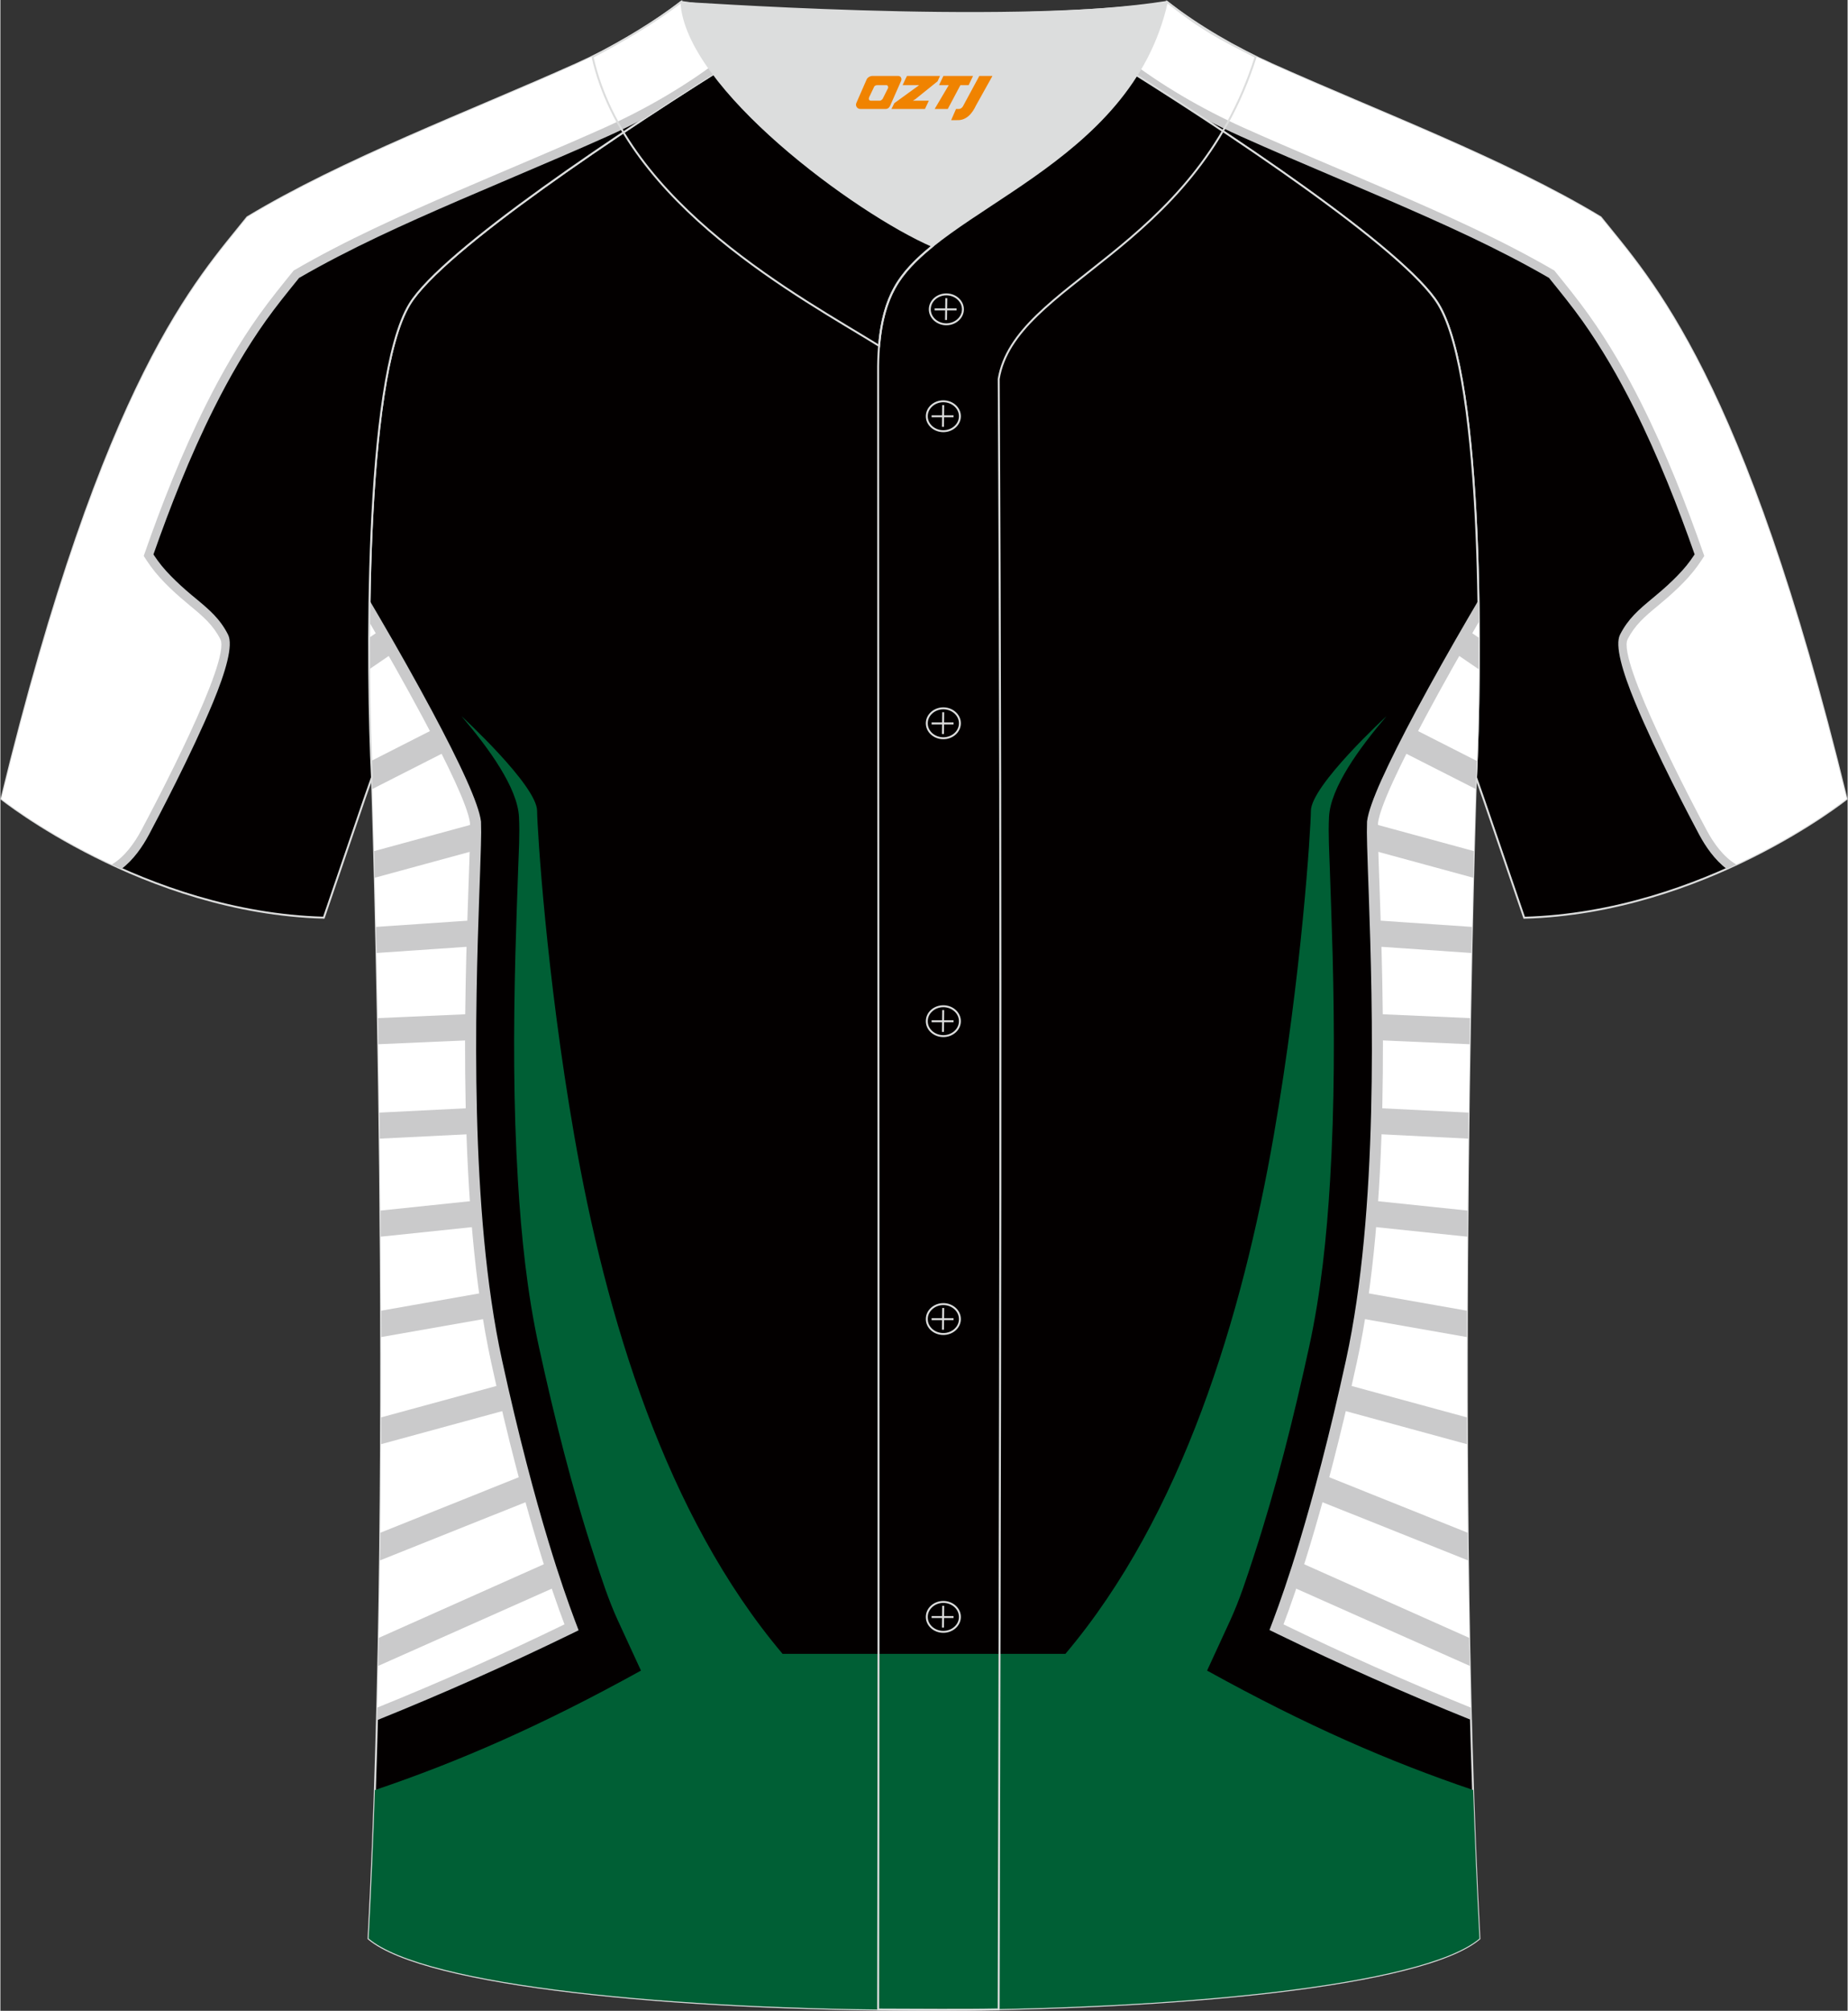
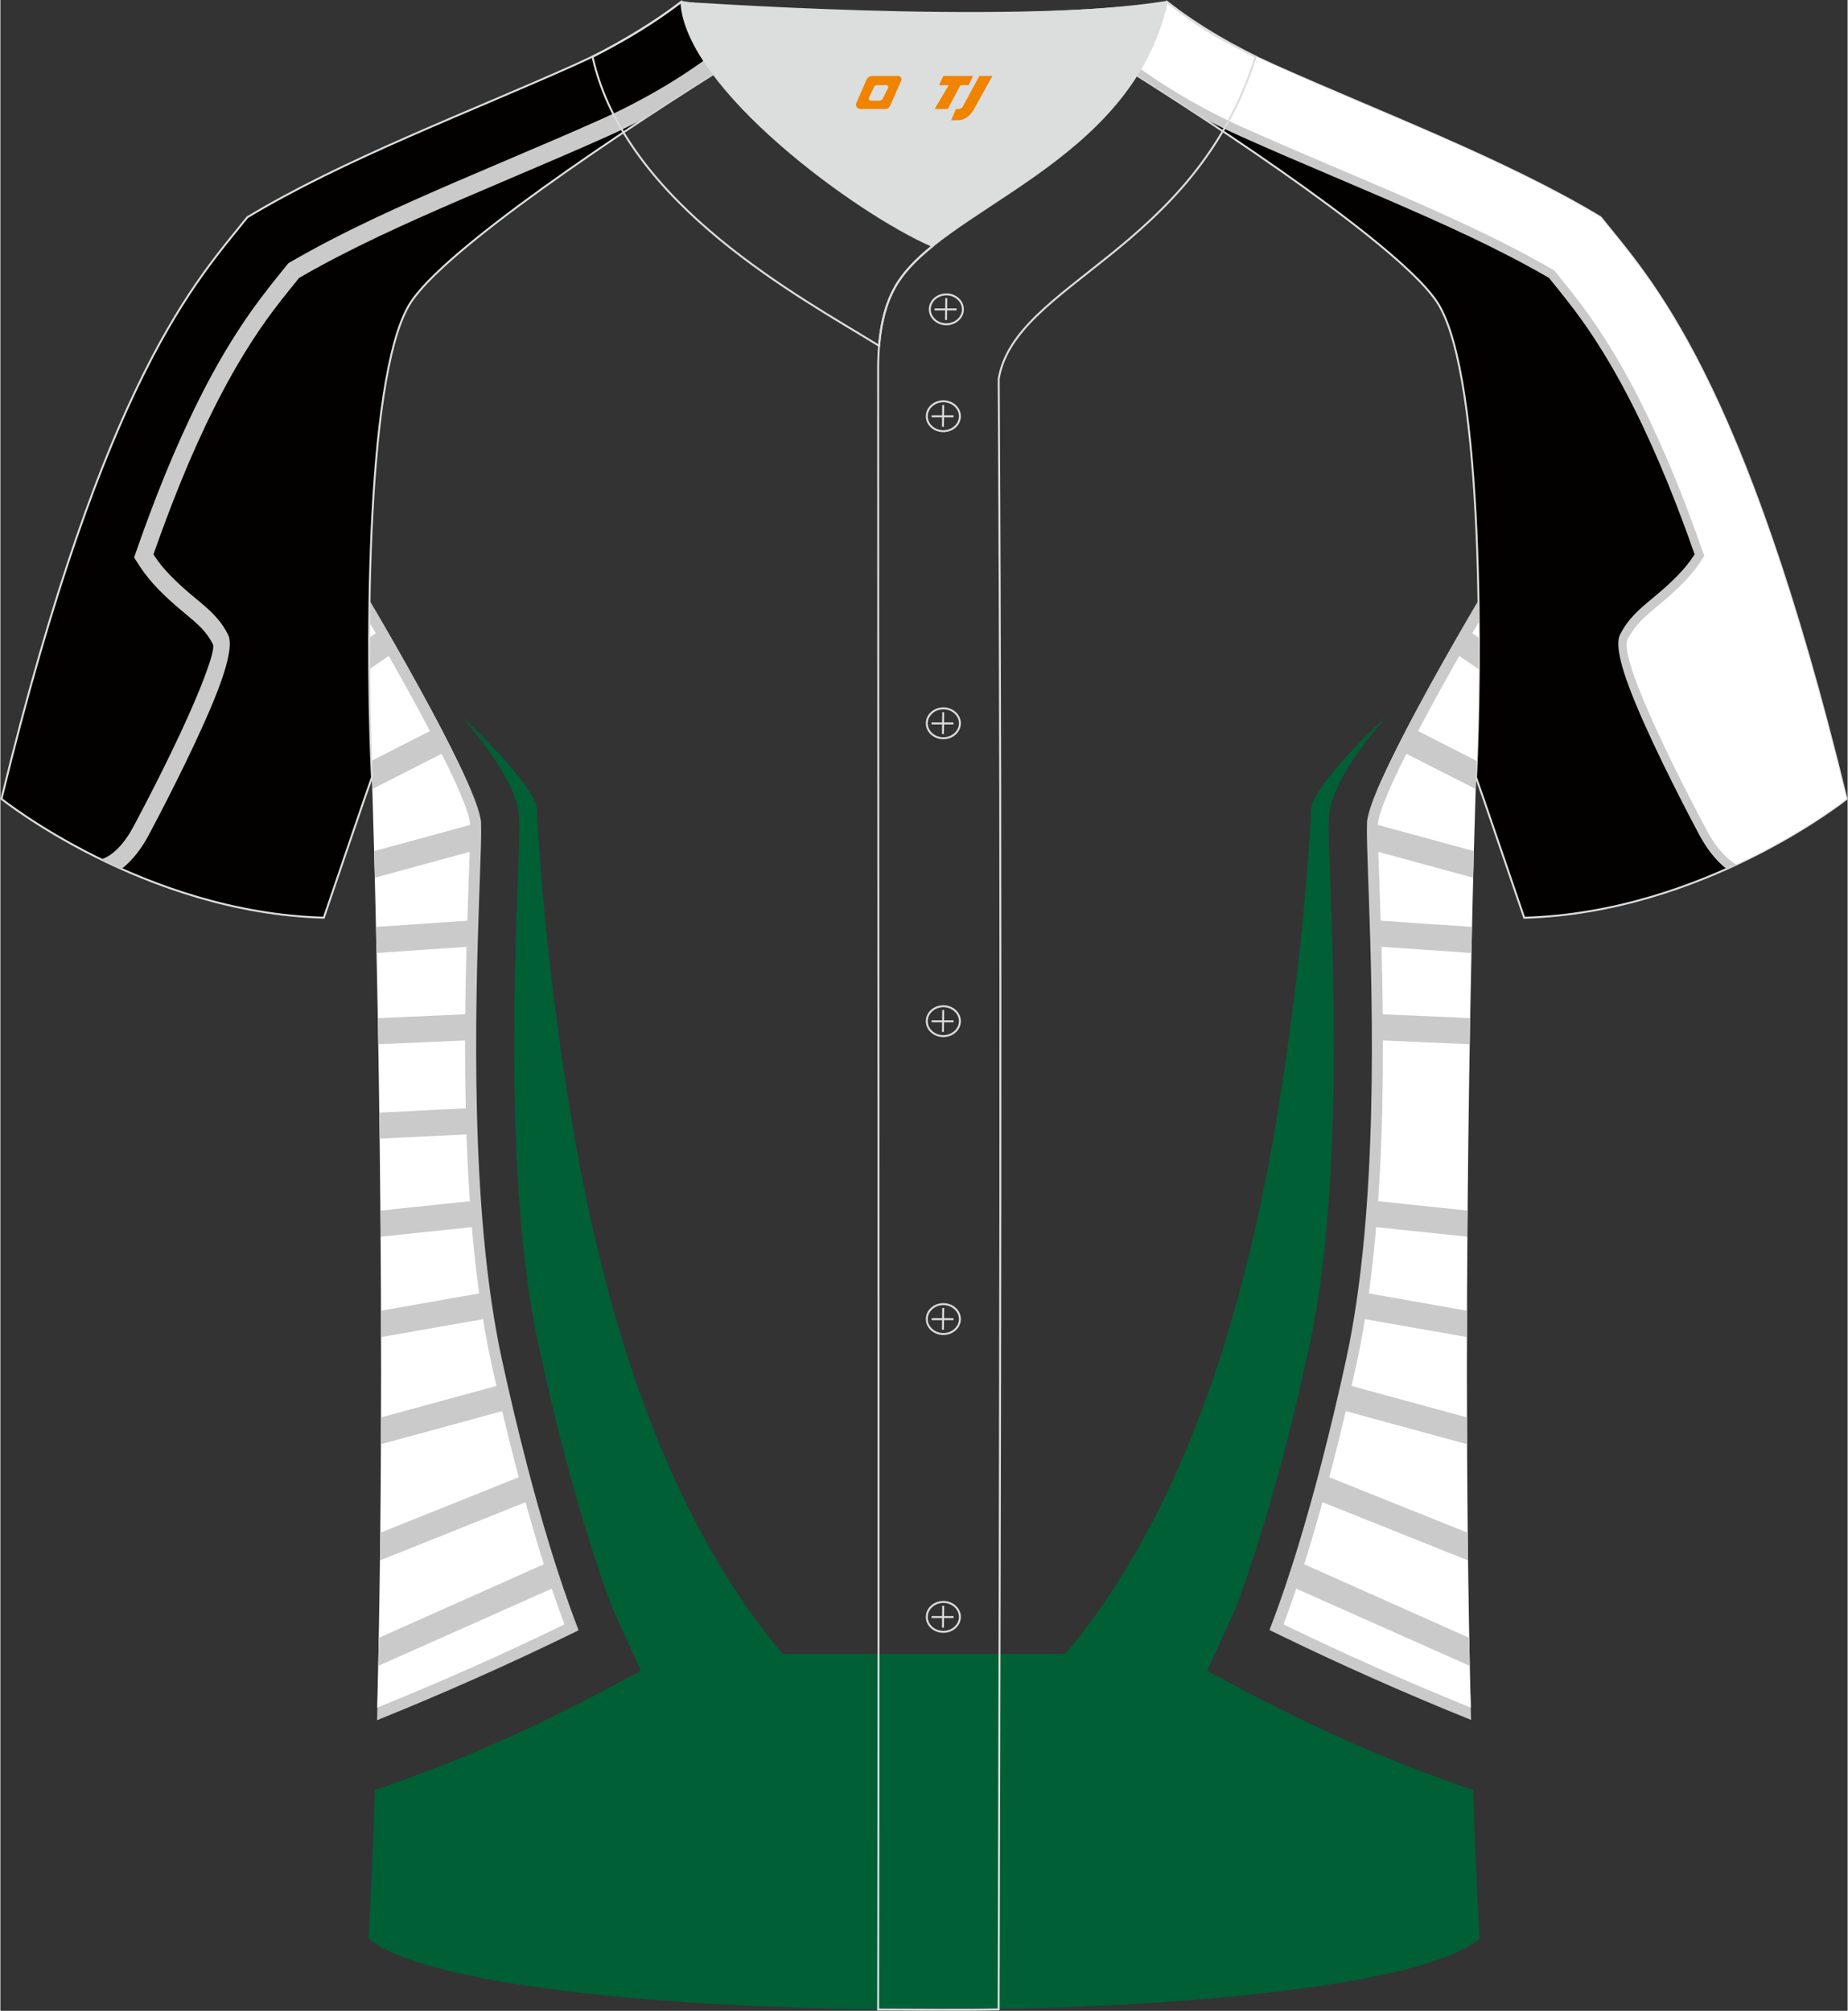
<svg xmlns="http://www.w3.org/2000/svg" version="1.1" id="_x37C_" x="0px" y="0px" width="380.86px" height="414.34px" viewBox="0 0 380.45 414.07" enable-background="new 0 0 380.45 414.07" xml:space="preserve">
  <rect x="0" y="0" width="380.45" height="414.07" fill="#333333" stroke="none" />
  <path fill-rule="evenodd" clip-rule="evenodd" fill="#030000" stroke="#DCDDDD" stroke-width="0.401" stroke-miterlimit="22.926" d="  M303.92,160.05L303.92,160.05c1.03-20.56,1.79-81.86-7.78-97.46c-6.74-10.98-43.54-35.63-68.76-51.24  c-5.55-3.42-10.56-6.41-14.58-8.75c10.01-0.3,19.55-0.97,27.46-2.21c6.33,4.94,14.29,9.57,21.65,12.86  c21.84,9.8,47.99,19.6,67.67,31.49c10.26,12.85,29.42,32.52,50.65,119.78c0,0-29.26,23.43-66.39,24.46  C312.83,186.06,304.03,160.19,303.92,160.05z" />
  <g>
    <path fill-rule="evenodd" clip-rule="evenodd" fill="#CACACB" d="M223.11,2.14l-0.33,0.42l9.68,7.55c3.55,2.77,7.41,5.37,11.4,7.75   c4.2,2.5,8.54,4.74,12.83,6.66c6.17,2.77,12.63,5.51,19.08,8.26c3.86,1.64,7.71,3.28,11.25,4.81c5.63,2.44,11.36,4.96,17.11,7.69   c5.72,2.72,11.35,5.6,16.72,8.73l0.31,0.18l0.22,0.27l0.44,0.54c2.27,2.81,4.53,5.6,6.76,8.74c2.11,2.96,4.05,5.98,5.86,9.05   c1.81,3.07,3.51,6.23,5.12,9.45c2.54,5.07,4.87,10.3,7.04,15.61c2.17,5.31,4.15,10.66,6.01,16l0.32,0.93l-0.5,0.8   c-0.24,0.38-0.47,0.74-0.71,1.1c-0.22,0.32-0.49,0.7-0.79,1.13c-1.19,1.66-2.67,3.26-4.17,4.7c-1.46,1.41-2.98,2.71-4.28,3.78   c-1.34,1.1-2.48,2.06-3.44,3.07c-0.91,0.95-1.67,1.97-2.32,3.25c-0.48,0.94,1.01,5.22,3.21,10.54   c4.27,10.3,11.35,23.73,13.03,26.86c1.18,2.2,2.8,4.56,4.82,5.97c0.61,0.42,1.25,0.76,1.94,0.97c-1.34,0.66-2.75,1.31-4.2,1.96   c-2.43-1.83-4.31-4.55-5.65-7.05c-1.69-3.16-8.84-16.7-13.19-27.23c-2.62-6.33-4.21-11.78-3.1-13.95c0.83-1.63,1.79-2.92,2.93-4.12   c1.09-1.14,2.32-2.18,3.75-3.36c1.22-1.01,2.66-2.23,4.08-3.6c1.38-1.33,2.72-2.77,3.75-4.21c0.23-0.31,0.46-0.66,0.72-1.04   c0.04-0.06,0.09-0.13,0.13-0.19c-1.75-5-3.61-9.97-5.6-14.85c-2.12-5.19-4.4-10.32-6.91-15.33c-1.56-3.11-3.21-6.18-4.99-9.2   c-1.78-3.02-3.66-5.95-5.66-8.76c-2.03-2.85-4.32-5.68-6.62-8.53l-0.22-0.27c-5.23-3.03-10.66-5.81-16.15-8.42   c-5.57-2.65-11.32-5.17-17-7.64c-3.94-1.7-7.58-3.25-11.22-4.8c-6.32-2.69-12.65-5.38-19.14-8.29c-2.62-1.17-5.25-2.46-7.85-3.84   c-5.81-3.82-11.57-7.5-16.91-10.84l-0.22-0.17l-11.28-8.8l-1.6-1.25l0.61-0.78C219.84,2.33,221.49,2.24,223.11,2.14z" />
    <path fill-rule="evenodd" clip-rule="evenodd" fill="#FFFFFF" d="M220.63,2.28l-0.46,0.59l11.28,8.8   c7.37,5.75,16.07,10.81,24.6,14.63c10.05,4.5,20.24,8.7,30.35,13.08c11.32,4.9,22.95,10.09,33.65,16.33   c2.44,3.02,4.86,5.99,7.13,9.18c4.11,5.77,7.64,11.89,10.81,18.22c5.05,10.09,9.24,20.72,12.94,31.37   c-0.42,0.68-0.9,1.38-1.43,2.12c-2.23,3.1-5.62,6.07-8.14,8.15c-2.77,2.28-4.75,4-6.22,6.9c-2.2,4.34,13.65,34.39,16.27,39.29   c1.41,2.65,3.46,5.52,6.09,7.07c13.98-6.51,22.72-13.51,22.72-13.51C359,77.25,339.84,57.58,329.58,44.73   c-19.68-11.88-45.84-21.69-67.67-31.49c-7.36-3.29-15.32-7.92-21.65-12.86C234.44,1.3,227.75,1.91,220.63,2.28z" />
  </g>
-   <path fill-rule="evenodd" clip-rule="evenodd" fill="#030000" stroke="#DCDDDD" stroke-width="0.401" stroke-miterlimit="22.926" d="  M75.83,399.2c5.39-101.63,0.7-239.16,0.7-239.16c-1.03-20.56-1.79-81.86,7.78-97.45c6.74-10.98,43.54-35.63,68.76-51.24l74.3,0.01  c25.29,15.58,61.9,40.06,68.76,51.24c9.57,15.59,8.81,76.9,7.78,97.45l0,0c0,0-4.69,137.52,0.7,239.16  C281.42,418.76,99.04,418.76,75.83,399.2z" />
  <g>
    <g>
      <path fill-rule="evenodd" clip-rule="evenodd" fill="#CACACB" d="M262.15,333.62c0.65-1.72,1.45-3.92,2.36-6.61    c0.92-2.7,1.95-5.89,3.07-9.6c1.38-4.59,2.91-9.97,4.53-16.2c1.63-6.29,3.33-13.35,5.04-21.2c6.72-30.83,5.48-72.84,4.68-95.8h0    l-0.08-2.22l0-0.06l-0.09-2.46h0c-0.07-1.99-0.13-3.77-0.17-5.39h0c-0.03-0.98-0.04-1.89-0.05-2.7c0-0.83,0.01-1.52,0.03-2.07    l0-0.09l0.01-0.12c0.23-1.84,1.31-4.81,2.95-8.47c1.81-4.02,4.31-8.97,7.1-14.19c3.4-6.35,7.23-13.13,10.74-19.15    c0.73-1.26,1.45-2.49,2.15-3.67c0.05,3.05,0.07,6.05,0.08,8.96c-2.97,5.16-6.12,10.77-9,16.16c-2.76,5.15-5.22,10-6.96,13.89    c-1.42,3.16-2.35,5.61-2.54,6.96c-0.02,0.51-0.03,1.1-0.02,1.76c0,0.72,0.02,1.57,0.05,2.55l0,0.04h0l0-0.05v0.01l0,0.04h0l0,0.01    c0.04,1.5,0.1,3.38,0.18,5.5h0.02l0.07,2.31l0,0.01l0.05,1.84c0.81,23.07,2.12,65.81-4.77,97.42c-1.75,8.06-3.46,15.17-5.07,21.38    c-1.63,6.27-3.17,11.72-4.58,16.38c-1.14,3.77-2.19,7.02-3.12,9.77c-0.6,1.77-1.15,3.33-1.65,4.69    c11.04,5.33,23.16,10.73,35.61,15.79c0.04,1.71,0.08,3.42,0.13,5.13c-13.88-5.59-27.41-11.64-39.58-17.57l-1.94-0.94    L262.15,333.62z" />
      <path fill-rule="evenodd" clip-rule="evenodd" fill="#FFFFFF" d="M264.27,334.49c1.32-3.48,3.23-8.89,5.49-16.37    c2.79-9.25,6.15-21.67,9.61-37.58c7.02-32.18,5.44-76.22,4.65-98.68h0.01l0-0.01h-0.01c-0.1-3.05-0.21-5.68-0.26-7.82    c-0.06-1.97-0.06-3.53-0.02-4.61c0.42-3.4,4.6-12.1,9.79-21.8c3.5-6.54,7.42-13.47,10.96-19.54c0.11,13.12-0.21,24.94-0.56,31.97    l0,0c0,0-3.39,99.36-1.09,191.58C289.3,346.16,276.13,340.26,264.27,334.49z" />
      <path fill-rule="evenodd" clip-rule="evenodd" fill="#CACACB" d="M282.56,175.08l20.77,5.66c0.05-1.95,0.1-3.77,0.14-5.48    l-20.95-5.71C282.47,170.75,282.5,172.63,282.56,175.08z" />
      <path fill-rule="evenodd" clip-rule="evenodd" fill="#CACACB" d="M283.3,194.89l19.67,1.35c0.04-1.85,0.08-3.64,0.12-5.37    l-19.96-1.36C283.19,191.21,283.25,193.01,283.3,194.89z" />
      <path fill-rule="evenodd" clip-rule="evenodd" fill="#CACACB" d="M283.69,214.2l18.92,0.83c0.03-1.82,0.06-3.62,0.09-5.38    l-19.05-0.84C283.68,210.58,283.68,212.37,283.69,214.2z" />
-       <path fill-rule="evenodd" clip-rule="evenodd" fill="#CACACB" d="M283.24,233.52l19.08,0.95c0.02-1.81,0.05-3.6,0.07-5.36    l-19-0.95C283.36,229.96,283.31,231.73,283.24,233.52z" />
      <path fill-rule="evenodd" clip-rule="evenodd" fill="#CACACB" d="M282.06,252.56l20.06,2.1c0.01-1.81,0.03-3.6,0.04-5.38    l-19.7-2.06C282.35,249,282.22,250.79,282.06,252.56z" />
      <path fill-rule="evenodd" clip-rule="evenodd" fill="#CACACB" d="M279.8,271.42l22.23,3.91c0-1.82,0.01-3.63,0.01-5.43    l-21.45-3.78C280.35,267.91,280.1,269.67,279.8,271.42z" />
      <path fill-rule="evenodd" clip-rule="evenodd" fill="#CACACB" d="M275.92,290.26l26.14,7.13c-0.01-1.85-0.02-3.69-0.02-5.52    l-24.92-6.79C276.71,286.85,276.32,288.58,275.92,290.26z" />
      <path fill-rule="evenodd" clip-rule="evenodd" fill="#CACACB" d="M271.18,308.89l31.09,12.43c-0.02-1.9-0.05-3.8-0.07-5.7    l-29.64-11.88C272.1,305.54,271.63,307.25,271.18,308.89z" />
      <path fill-rule="evenodd" clip-rule="evenodd" fill="#CACACB" d="M265.79,326.65l36.84,16.39c-0.04-1.92-0.08-3.85-0.11-5.77    l-35.1-15.65C266.85,323.45,266.3,325.12,265.79,326.65z" />
      <path fill-rule="evenodd" clip-rule="evenodd" fill="#CACACB" d="M288.22,154.53l15.62,7.94c0.05-1.59,0.08-2.42,0.08-2.42l0,0    c0.05-1.02,0.1-2.15,0.15-3.36l-13.45-6.84C289.78,151.45,288.97,153.02,288.22,154.53z" />
      <path fill-rule="evenodd" clip-rule="evenodd" fill="#CACACB" d="M299.32,134.29l5.16,3.53c0.01-2.11,0.02-4.28,0.01-6.5    l-2.49-1.7C301.11,131.14,300.22,132.71,299.32,134.29z" />
    </g>
    <path fill-rule="evenodd" clip-rule="evenodd" fill="#005F35" d="M77.13,368.61c17.3-5.86,34.27-13.24,54.8-24.6l-4.82-10.46   c-1.89-4.14-3.33-8.6-4.75-12.95c-4.64-14.15-8.27-28.7-11.46-43.32c-2.43-11.14-3.62-22.69-4.31-34.15   c-0.95-15.52-0.92-31.13-0.52-46.72c0.15-5.83,0.37-11.65,0.57-17.48c0.12-3.55,0.35-7.13,0.17-10.67   c-0.29-6.08-6.29-14.27-11.85-20.79c0,0,15.54,14.26,15.58,19.5c0.04,3.86,1.89,33.78,7.64,66.79   c6.51,37.47,18.87,78.34,42.92,106.8h26.75h1.68h3.07h26.75c24.05-28.46,36.4-69.34,42.92-106.8c5.75-33.02,7.6-62.93,7.64-66.79   c0.05-5.24,15.58-19.5,15.58-19.5c-5.56,6.52-11.56,14.7-11.85,20.79c-0.17,3.54,0.05,7.12,0.17,10.67   c0.2,5.83,0.41,11.65,0.57,17.48c0.4,15.6,0.42,31.2-0.52,46.72c-0.69,11.46-1.87,23-4.3,34.15c-3.19,14.63-6.82,29.17-11.46,43.32   c-1.42,4.35-2.86,8.81-4.75,12.95l-4.82,10.46c20.53,11.36,37.51,18.73,54.8,24.59c0.35,10.43,0.78,20.69,1.3,30.6   c-23.2,19.55-205.58,19.55-228.79-0.01C76.36,389.29,76.79,379.04,77.13,368.61z" />
    <g>
      <path fill-rule="evenodd" clip-rule="evenodd" fill="#CACACB" d="M113.3,333.28c-0.49-1.36-1.05-2.92-1.65-4.69    c-0.93-2.74-1.98-5.99-3.12-9.77c-1.41-4.66-2.95-10.11-4.58-16.38c-1.61-6.22-3.32-13.32-5.07-21.38    c-6.89-31.61-5.58-74.37-4.77-97.43l0.05-1.83l0-0.01l0.07-2.31h0.02c0.08-2.12,0.14-4,0.18-5.5l0-0.01h0l0-0.05l0,0.05h0    c0.03-1,0.04-1.86,0.05-2.59c0-0.66,0-1.25-0.02-1.76c-0.2-1.35-1.13-3.8-2.54-6.96c-1.75-3.89-4.21-8.74-6.96-13.89    c-2.88-5.39-6.02-11-9-16.16c0-2.91,0.03-5.91,0.08-8.96c0.7,1.18,1.42,2.41,2.15,3.67c3.51,6.02,7.34,12.8,10.74,19.15    c2.79,5.22,5.3,10.16,7.1,14.19c1.64,3.66,2.72,6.63,2.95,8.47l0.01,0.12l0,0.09c0.02,0.55,0.03,1.24,0.03,2.07    c0,0.82-0.02,1.72-0.05,2.7h0c-0.04,1.63-0.1,3.4-0.17,5.39h0l-0.09,2.46l0,0.05l-0.08,2.23h0c-0.8,22.95-2.04,64.96,4.68,95.8    c1.71,7.85,3.41,14.91,5.04,21.2c1.61,6.23,3.14,11.61,4.53,16.2c1.12,3.71,2.15,6.9,3.07,9.6c0.92,2.69,1.71,4.89,2.36,6.61    l0.78,2.06l-1.93,0.94c-12.18,5.93-25.71,11.98-39.58,17.57c0.04-1.71,0.09-3.42,0.13-5.13    C90.14,344.01,102.25,338.61,113.3,333.28z" />
      <path fill-rule="evenodd" clip-rule="evenodd" fill="#FFFFFF" d="M116.18,334.49c-1.32-3.48-3.23-8.89-5.49-16.37    c-2.79-9.25-6.15-21.67-9.61-37.58c-7.02-32.18-5.44-76.22-4.65-98.68h-0.01l0-0.01h0.01c0.1-3.05,0.21-5.68,0.26-7.82    c0.06-1.97,0.06-3.53,0.02-4.61c-0.42-3.4-4.6-12.1-9.79-21.8c-3.5-6.54-7.42-13.47-10.96-19.54    c-0.11,13.12,0.21,24.93,0.56,31.96c0,0,3.39,99.37,1.09,191.59C91.15,346.16,104.32,340.26,116.18,334.49z" />
      <path fill-rule="evenodd" clip-rule="evenodd" fill="#CACACB" d="M97.89,175.08l-20.77,5.66c-0.05-1.95-0.1-3.77-0.14-5.48    l20.95-5.71C97.98,170.75,97.95,172.63,97.89,175.08z" />
      <path fill-rule="evenodd" clip-rule="evenodd" fill="#CACACB" d="M97.15,194.89l-19.67,1.35c-0.04-1.85-0.08-3.64-0.12-5.37    l19.96-1.36C97.26,191.21,97.2,193.01,97.15,194.89z" />
      <path fill-rule="evenodd" clip-rule="evenodd" fill="#CACACB" d="M96.76,214.2l-18.92,0.83c-0.03-1.82-0.06-3.62-0.09-5.38    l19.05-0.84C96.77,210.58,96.77,212.37,96.76,214.2z" />
      <path fill-rule="evenodd" clip-rule="evenodd" fill="#CACACB" d="M97.21,233.52l-19.08,0.95c-0.02-1.81-0.04-3.6-0.07-5.36    l19-0.95C97.09,229.96,97.14,231.73,97.21,233.52z" />
      <path fill-rule="evenodd" clip-rule="evenodd" fill="#CACACB" d="M98.39,252.56l-20.06,2.1c-0.01-1.81-0.03-3.6-0.04-5.38    l19.7-2.06C98.1,249,98.23,250.79,98.39,252.56z" />
      <path fill-rule="evenodd" clip-rule="evenodd" fill="#CACACB" d="M100.65,271.42l-22.23,3.91c0-1.82-0.01-3.63-0.01-5.43    l21.45-3.78C100.1,267.91,100.35,269.67,100.65,271.42z" />
      <path fill-rule="evenodd" clip-rule="evenodd" fill="#CACACB" d="M104.53,290.26l-26.14,7.13c0.01-1.85,0.02-3.69,0.02-5.52    l24.92-6.79C103.74,286.85,104.13,288.58,104.53,290.26z" />
      <path fill-rule="evenodd" clip-rule="evenodd" fill="#CACACB" d="M109.27,308.89l-31.09,12.43c0.02-1.9,0.05-3.8,0.07-5.7    l29.64-11.88C108.35,305.54,108.82,307.25,109.27,308.89z" />
      <path fill-rule="evenodd" clip-rule="evenodd" fill="#CACACB" d="M114.66,326.65l-36.84,16.39c0.04-1.92,0.08-3.85,0.11-5.77    l35.1-15.65C113.6,323.45,114.15,325.12,114.66,326.65z" />
      <path fill-rule="evenodd" clip-rule="evenodd" fill="#CACACB" d="M92.23,154.53l-15.62,7.94c-0.05-1.59-0.08-2.43-0.08-2.43    c-0.05-1.02-0.1-2.14-0.15-3.35l13.45-6.84C90.67,151.45,91.48,153.02,92.23,154.53z" />
      <path fill-rule="evenodd" clip-rule="evenodd" fill="#CACACB" d="M81.13,134.29l-5.16,3.53c-0.01-2.11-0.02-4.28-0.01-6.5    l2.49-1.7C79.33,131.14,80.23,132.71,81.13,134.29z" />
    </g>
  </g>
  <path fill-rule="evenodd" clip-rule="evenodd" fill="#030000" stroke="#DCDDDD" stroke-width="0.401" stroke-miterlimit="22.926" d="  M76.53,160.05L76.53,160.05c-1.03-20.56-1.79-81.86,7.78-97.46c6.74-10.98,43.54-35.63,68.76-51.24c5.55-3.42,10.56-6.41,14.58-8.75  c-10.01-0.3-19.55-0.97-27.46-2.21c-6.33,4.94-14.29,9.57-21.66,12.86c-21.84,9.8-47.99,19.6-67.67,31.49  C40.61,57.58,21.45,77.25,0.22,164.51c0,0,29.26,23.43,66.39,24.46C67.61,186.06,76.42,160.19,76.53,160.05z" />
  <g>
    <path fill-rule="evenodd" clip-rule="evenodd" fill="#CACACB" d="M162.28,2.4l0.61,0.78l-1.6,1.25l-11.28,8.8l-0.22,0.17   c-5.35,3.34-11.1,7.02-16.91,10.84c-2.6,1.38-5.23,2.67-7.85,3.84c-6.5,2.91-12.82,5.6-19.14,8.29c-3.64,1.55-7.28,3.1-11.22,4.8   c-5.69,2.46-11.43,4.99-17,7.64c-5.49,2.61-10.92,5.39-16.15,8.42l-0.22,0.27c-2.31,2.85-4.59,5.68-6.62,8.53   c-2,2.81-3.88,5.74-5.66,8.76c-1.78,3.02-3.43,6.09-4.99,9.2c-2.51,5.01-4.8,10.14-6.91,15.33c-1.99,4.88-3.84,9.85-5.6,14.85   c0.04,0.06,0.09,0.13,0.13,0.19c0.26,0.38,0.5,0.73,0.72,1.04c1.03,1.44,2.37,2.88,3.75,4.21c1.42,1.37,2.86,2.6,4.08,3.6   c1.43,1.18,2.66,2.22,3.76,3.36c1.14,1.2,2.11,2.49,2.93,4.12c1.1,2.17-0.48,7.62-3.1,13.95c-4.36,10.52-11.51,24.07-13.19,27.23   c-1.34,2.51-3.22,5.22-5.65,7.05c-1.45-0.65-2.85-1.3-4.2-1.96c0.69-0.22,1.34-0.55,1.94-0.97c2.02-1.4,3.65-3.76,4.82-5.97   c1.67-3.13,8.76-16.55,13.03-26.86c2.2-5.32,3.69-9.61,3.21-10.54c-0.65-1.27-1.41-2.29-2.32-3.25c-0.96-1.01-2.11-1.97-3.44-3.07   c-1.3-1.07-2.82-2.37-4.28-3.78c-1.5-1.45-2.97-3.04-4.17-4.7c-0.31-0.43-0.57-0.81-0.79-1.13c-0.24-0.36-0.48-0.72-0.71-1.1   l-0.5-0.8l0.32-0.93c1.86-5.33,3.84-10.68,6.01-16c2.17-5.31,4.5-10.54,7.04-15.61c1.61-3.22,3.31-6.38,5.12-9.45   c1.81-3.06,3.75-6.08,5.86-9.05c2.24-3.14,4.49-5.93,6.76-8.74l0.44-0.54l0.22-0.27l0.31-0.18c5.38-3.13,11.01-6.02,16.72-8.73   c5.75-2.73,11.48-5.25,17.11-7.69c3.54-1.53,7.4-3.17,11.25-4.81c6.45-2.75,12.91-5.49,19.08-8.26c4.29-1.92,8.63-4.17,12.83-6.66   c4-2.38,7.86-4.98,11.4-7.75l9.68-7.55l-0.33-0.42C158.96,2.24,160.61,2.33,162.28,2.4z" />
-     <path fill-rule="evenodd" clip-rule="evenodd" fill="#FFFFFF" d="M159.82,2.28l0.46,0.59L149,11.67   c-7.37,5.75-16.07,10.81-24.6,14.63c-10.05,4.5-20.24,8.7-30.35,13.08C82.73,44.28,71.1,49.47,60.4,55.71   c-2.44,3.02-4.86,5.99-7.13,9.18c-4.11,5.77-7.64,11.89-10.81,18.22c-5.05,10.09-9.24,20.72-12.94,31.37   c0.42,0.68,0.9,1.38,1.43,2.12c2.22,3.1,5.62,6.07,8.14,8.15c2.77,2.28,4.75,4,6.22,6.9c2.2,4.34-13.65,34.39-16.27,39.29   c-1.41,2.65-3.46,5.52-6.09,7.07C8.96,171.5,0.22,164.51,0.22,164.51C21.45,77.25,40.61,57.58,50.87,44.73   c19.68-11.88,45.84-21.69,67.67-31.49c7.37-3.29,15.32-7.92,21.66-12.86C146.01,1.3,152.7,1.91,159.82,2.28z" />
  </g>
  <path fill-rule="evenodd" clip-rule="evenodd" fill="#DCDDDD" d="M191.99,50.66c14.81-11.98,42.14-22.83,48.25-50.27  c-34.6,4.8-100.04-0.19-99.99,0C141.14,18.02,176.2,43.82,191.99,50.66z" />
  <path fill-rule="evenodd" clip-rule="evenodd" fill="none" stroke="#DCDDDD" stroke-width="0.401" stroke-miterlimit="22.926" d="  M198.24,63.7c0-1.69-1.53-3.08-3.41-3.08c-1.88,0-3.41,1.38-3.41,3.08c0,1.69,1.53,3.08,3.41,3.08  C196.71,66.77,198.24,65.39,198.24,63.7z" />
  <line fill-rule="evenodd" clip-rule="evenodd" fill="none" stroke="#DCDDDD" stroke-width="0.401" stroke-miterlimit="22.926" x1="194.82" y1="61.4" x2="194.76" y2="65.89" />
  <line fill-rule="evenodd" clip-rule="evenodd" fill="none" stroke="#DCDDDD" stroke-width="0.401" stroke-miterlimit="22.926" x1="192.41" y1="63.71" x2="196.94" y2="63.71" />
  <path fill-rule="evenodd" clip-rule="evenodd" fill="none" stroke="#DCDDDD" stroke-width="0.401" stroke-miterlimit="22.926" d="  M194.21,88.79c1.87,0,3.41-1.38,3.41-3.08c0-1.69-1.54-3.08-3.41-3.08c-1.87,0-3.41,1.38-3.41,3.08  C190.79,87.41,192.32,88.79,194.21,88.79z" />
  <line fill-rule="evenodd" clip-rule="evenodd" fill="none" stroke="#DCDDDD" stroke-width="0.401" stroke-miterlimit="22.926" x1="194.18" y1="83.42" x2="194.13" y2="87.9" />
  <line fill-rule="evenodd" clip-rule="evenodd" fill="none" stroke="#DCDDDD" stroke-width="0.401" stroke-miterlimit="22.926" x1="191.79" y1="85.72" x2="196.31" y2="85.72" />
  <path fill-rule="evenodd" clip-rule="evenodd" fill="none" stroke="#DCDDDD" stroke-width="0.401" stroke-miterlimit="22.926" d="  M194.21,152.02c1.87,0,3.41-1.38,3.41-3.08c0-1.69-1.54-3.08-3.41-3.08c-1.87,0-3.41,1.38-3.41,3.08  C190.79,150.64,192.32,152.02,194.21,152.02z" />
  <line fill-rule="evenodd" clip-rule="evenodd" fill="none" stroke="#DCDDDD" stroke-width="0.401" stroke-miterlimit="22.926" x1="194.18" y1="146.66" x2="194.13" y2="151.15" />
  <line fill-rule="evenodd" clip-rule="evenodd" fill="none" stroke="#DCDDDD" stroke-width="0.401" stroke-miterlimit="22.926" x1="191.79" y1="148.97" x2="196.31" y2="148.97" />
  <path fill-rule="evenodd" clip-rule="evenodd" fill="none" stroke="#DCDDDD" stroke-width="0.401" stroke-miterlimit="22.926" d="  M194.21,213.36c1.87,0,3.41-1.38,3.41-3.08c0-1.69-1.54-3.08-3.41-3.08c-1.87,0-3.41,1.37-3.41,3.08  C190.79,211.98,192.32,213.36,194.21,213.36z" />
  <line fill-rule="evenodd" clip-rule="evenodd" fill="none" stroke="#DCDDDD" stroke-width="0.401" stroke-miterlimit="22.926" x1="194.18" y1="208" x2="194.13" y2="212.49" />
  <line fill-rule="evenodd" clip-rule="evenodd" fill="none" stroke="#DCDDDD" stroke-width="0.401" stroke-miterlimit="22.926" x1="191.79" y1="210.3" x2="196.31" y2="210.3" />
  <path fill-rule="evenodd" clip-rule="evenodd" fill="none" stroke="#DCDDDD" stroke-width="0.401" stroke-miterlimit="22.926" d="  M194.21,274.7c1.87,0,3.41-1.37,3.41-3.08c0-1.69-1.54-3.08-3.41-3.08c-1.87,0-3.41,1.38-3.41,3.08  C190.79,273.32,192.32,274.7,194.21,274.7z" />
  <line fill-rule="evenodd" clip-rule="evenodd" fill="none" stroke="#DCDDDD" stroke-width="0.401" stroke-miterlimit="22.926" x1="194.18" y1="269.34" x2="194.13" y2="273.82" />
  <line fill-rule="evenodd" clip-rule="evenodd" fill="none" stroke="#DCDDDD" stroke-width="0.401" stroke-miterlimit="22.926" x1="191.79" y1="271.64" x2="196.31" y2="271.64" />
  <path fill-rule="evenodd" clip-rule="evenodd" fill="none" stroke="#DCDDDD" stroke-width="0.401" stroke-miterlimit="22.926" d="  M194.21,336.03c1.87,0,3.41-1.38,3.41-3.08c0-1.69-1.54-3.08-3.41-3.08c-1.87,0-3.41,1.38-3.41,3.08  C190.79,334.66,192.32,336.03,194.21,336.03z" />
  <line fill-rule="evenodd" clip-rule="evenodd" fill="none" stroke="#DCDDDD" stroke-width="0.401" stroke-miterlimit="22.926" x1="194.18" y1="330.67" x2="194.13" y2="335.16" />
  <line fill-rule="evenodd" clip-rule="evenodd" fill="none" stroke="#DCDDDD" stroke-width="0.401" stroke-miterlimit="22.926" x1="191.79" y1="332.98" x2="196.31" y2="332.98" />
  <path fill-rule="evenodd" clip-rule="evenodd" fill="none" stroke="#DCDDDD" stroke-width="0.401" stroke-miterlimit="22.926" d="  M140.26,0.39c-5.89,4.42-11.78,7.9-18.3,11.33c6.83,30.51,43.24,49.73,59.01,59.49c0.43-5.17,1.57-9,3.21-11.94  c1.67-3.07,4.41-5.86,7.8-8.61C176.19,43.81,141.14,18.02,140.26,0.39z" />
  <path fill-rule="evenodd" clip-rule="evenodd" fill="none" stroke="#DCDDDD" stroke-width="0.401" stroke-miterlimit="22.926" d="  M258.53,11.72c-7.75-3.99-10.64-5.36-18.29-11.33c-7.51,33.73-47.07,42.4-56.06,58.88c-2.05,3.7-3.32,8.77-3.4,16.13  c0,112.84,0.19,225.57,0,338.41c8.37,0,16.45,0.13,24.82-0.03c0.26-111.84,0.66-223.92,0.01-335.74  C208.9,58.22,245.85,51.86,258.53,11.72z" />
  <g>
    <path fill="#F08300" d="M201.62,15.64l-3.4,6.3c-0.2,0.3-0.5,0.5-0.8,0.5h-0.6l-1,2.3h1.2c2,0.1,3.2-1.5,3.9-3L204.32,15.64h-2.5L201.62,15.64z" />
    <polygon fill="#F08300" points="194.42,15.64 ,200.32,15.64 ,199.42,17.54 ,197.72,17.54 ,195.12,22.44 ,192.42,22.44 ,195.32,17.54 ,193.32,17.54 ,194.22,15.64" />
-     <polygon fill="#F08300" points="188.42,20.74 ,187.92,20.74 ,188.42,20.44 ,193.02,16.74 ,193.52,15.64 ,186.72,15.64 ,186.42,16.24 ,185.82,17.54 ,188.62,17.54 ,189.22,17.54 ,184.12,21.24    ,183.52,22.44 ,190.12,22.44 ,190.42,22.44 ,191.22,20.74" />
    <path fill="#F08300" d="M184.92,15.64H179.62C179.12,15.64,178.62,15.94,178.42,16.34L176.32,21.14C176.02,21.74,176.42,22.44,177.12,22.44h5.2c0.4,0,0.7-0.2,0.9-0.6L185.52,16.64C185.72,16.14,185.42,15.64,184.92,15.64z M182.82,18.14L181.72,20.34C181.52,20.64,181.22,20.74,181.12,20.74l-1.8,0C179.12,20.74,178.72,20.64,178.92,20.04l1-2.1c0.1-0.3,0.4-0.4,0.7-0.4h1.9   C182.72,17.54,182.92,17.84,182.82,18.14z" />
  </g>
</svg>